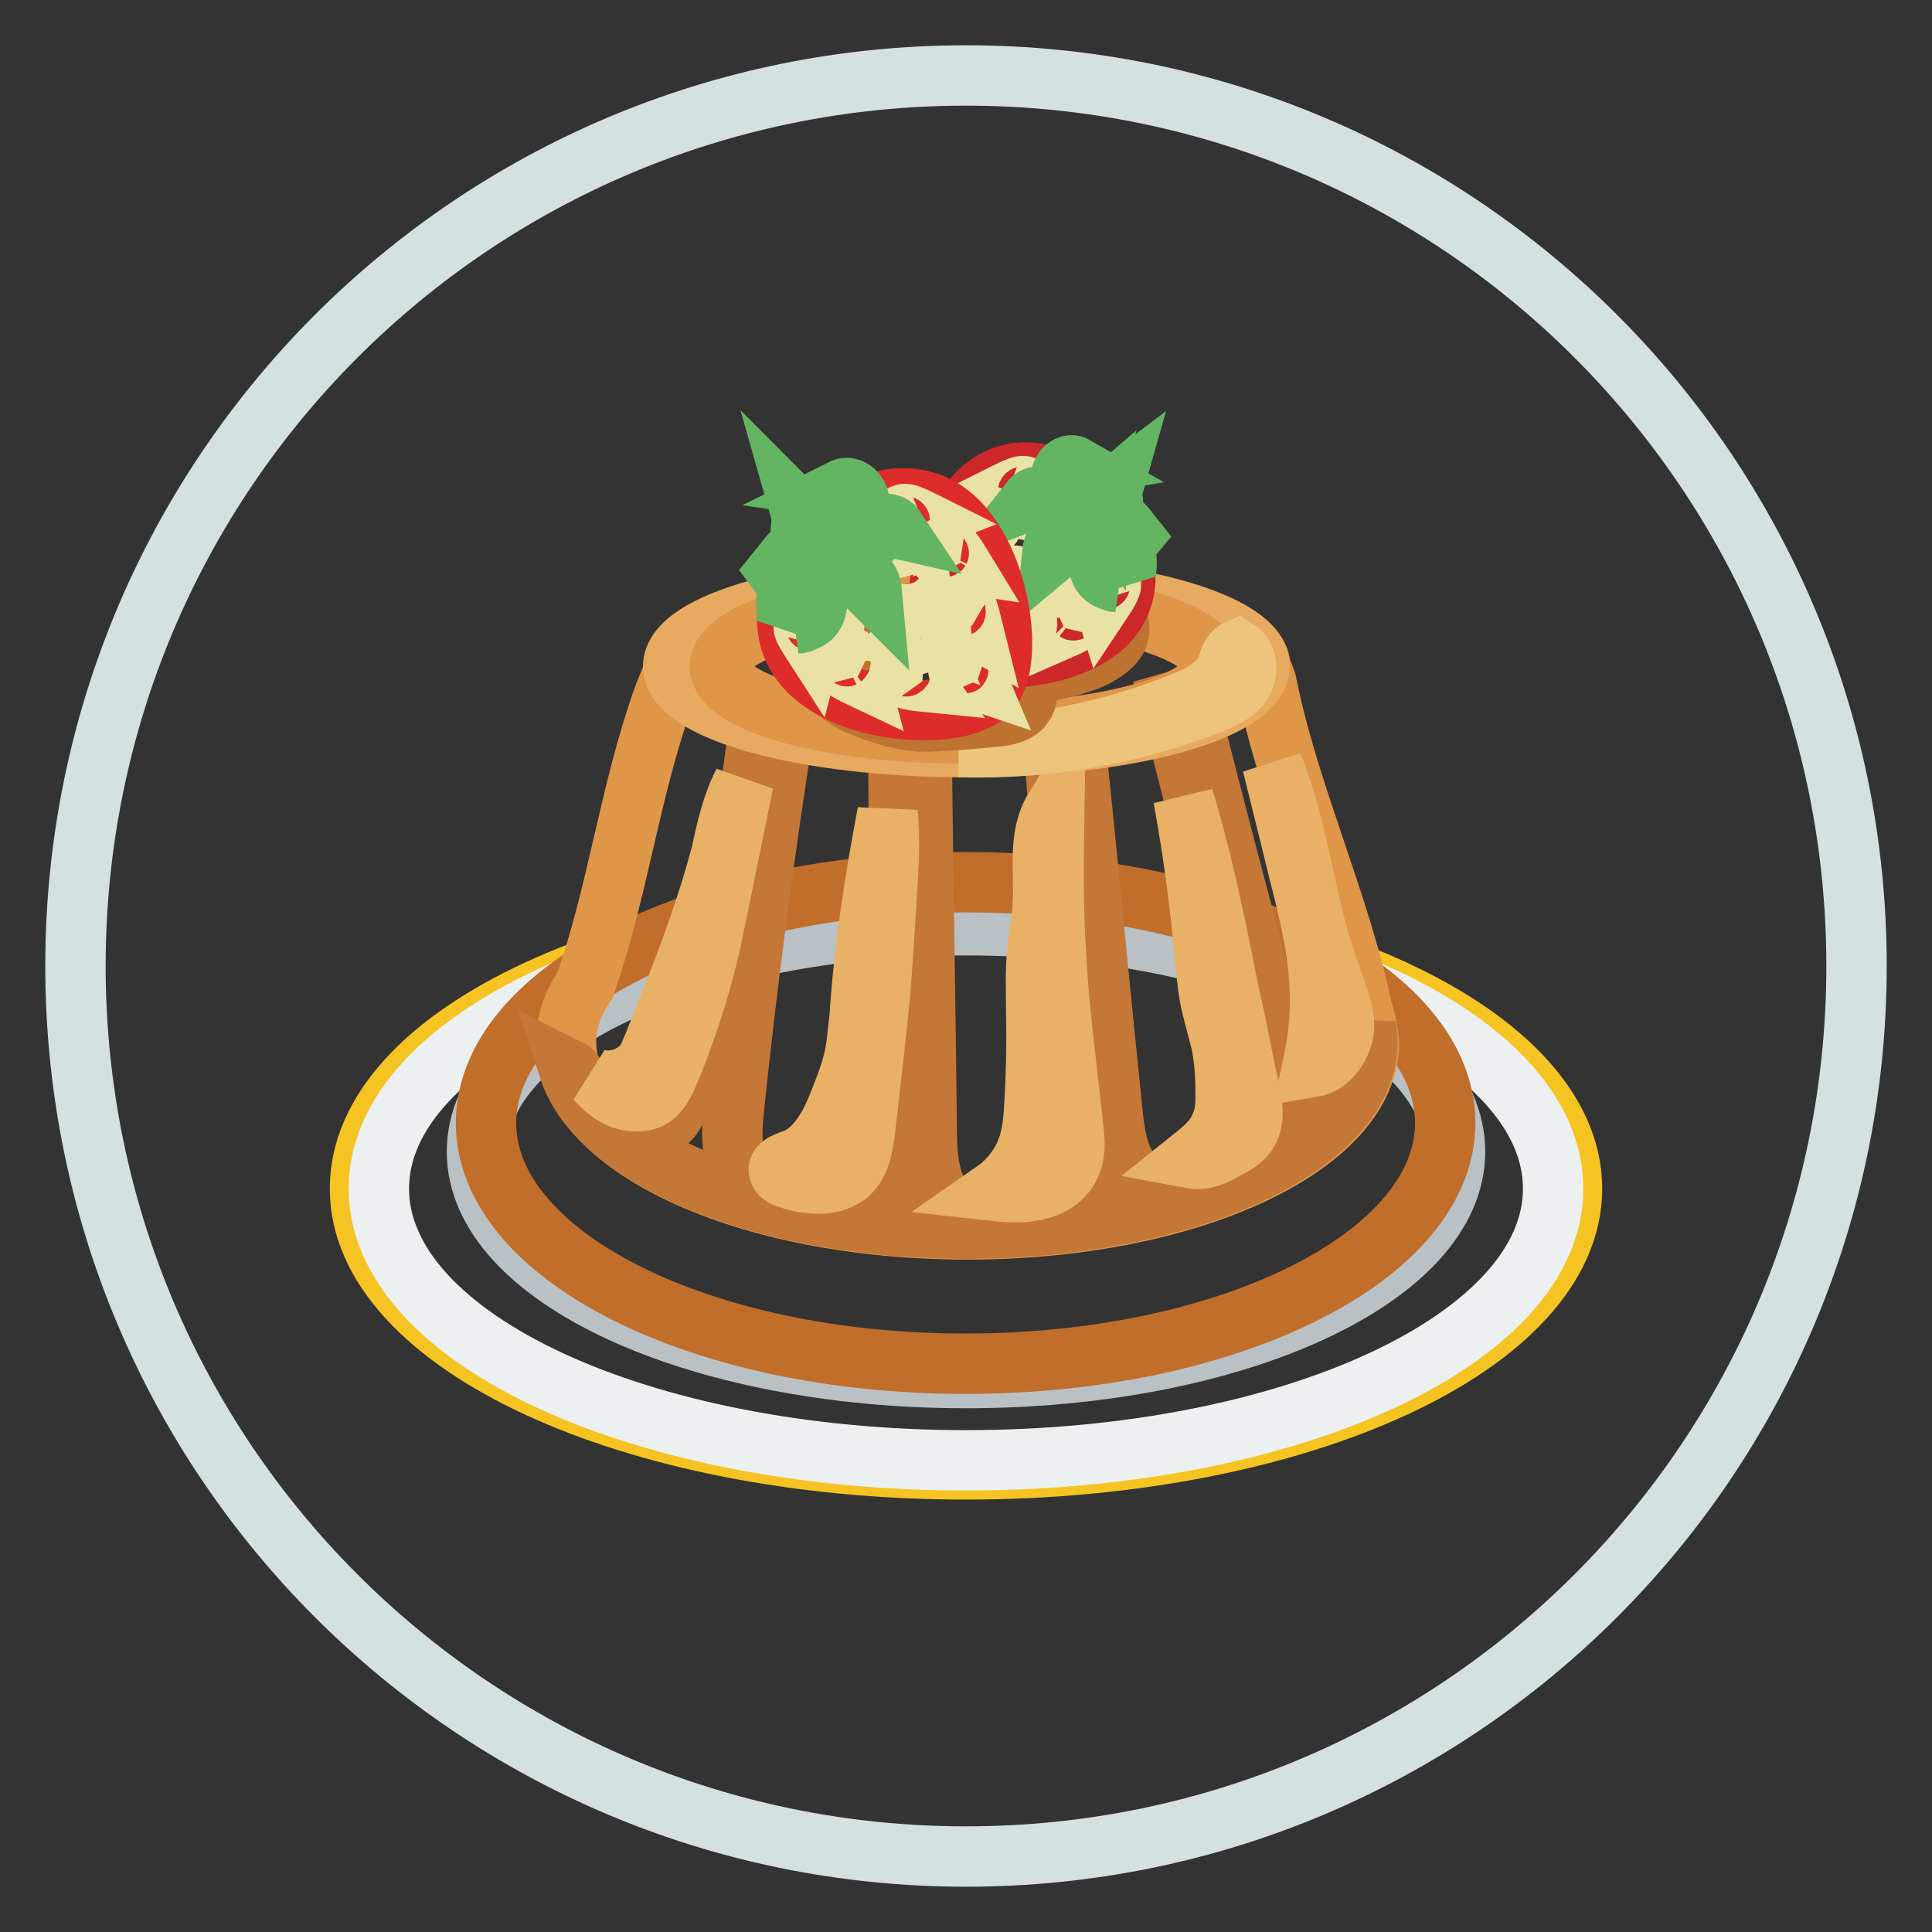
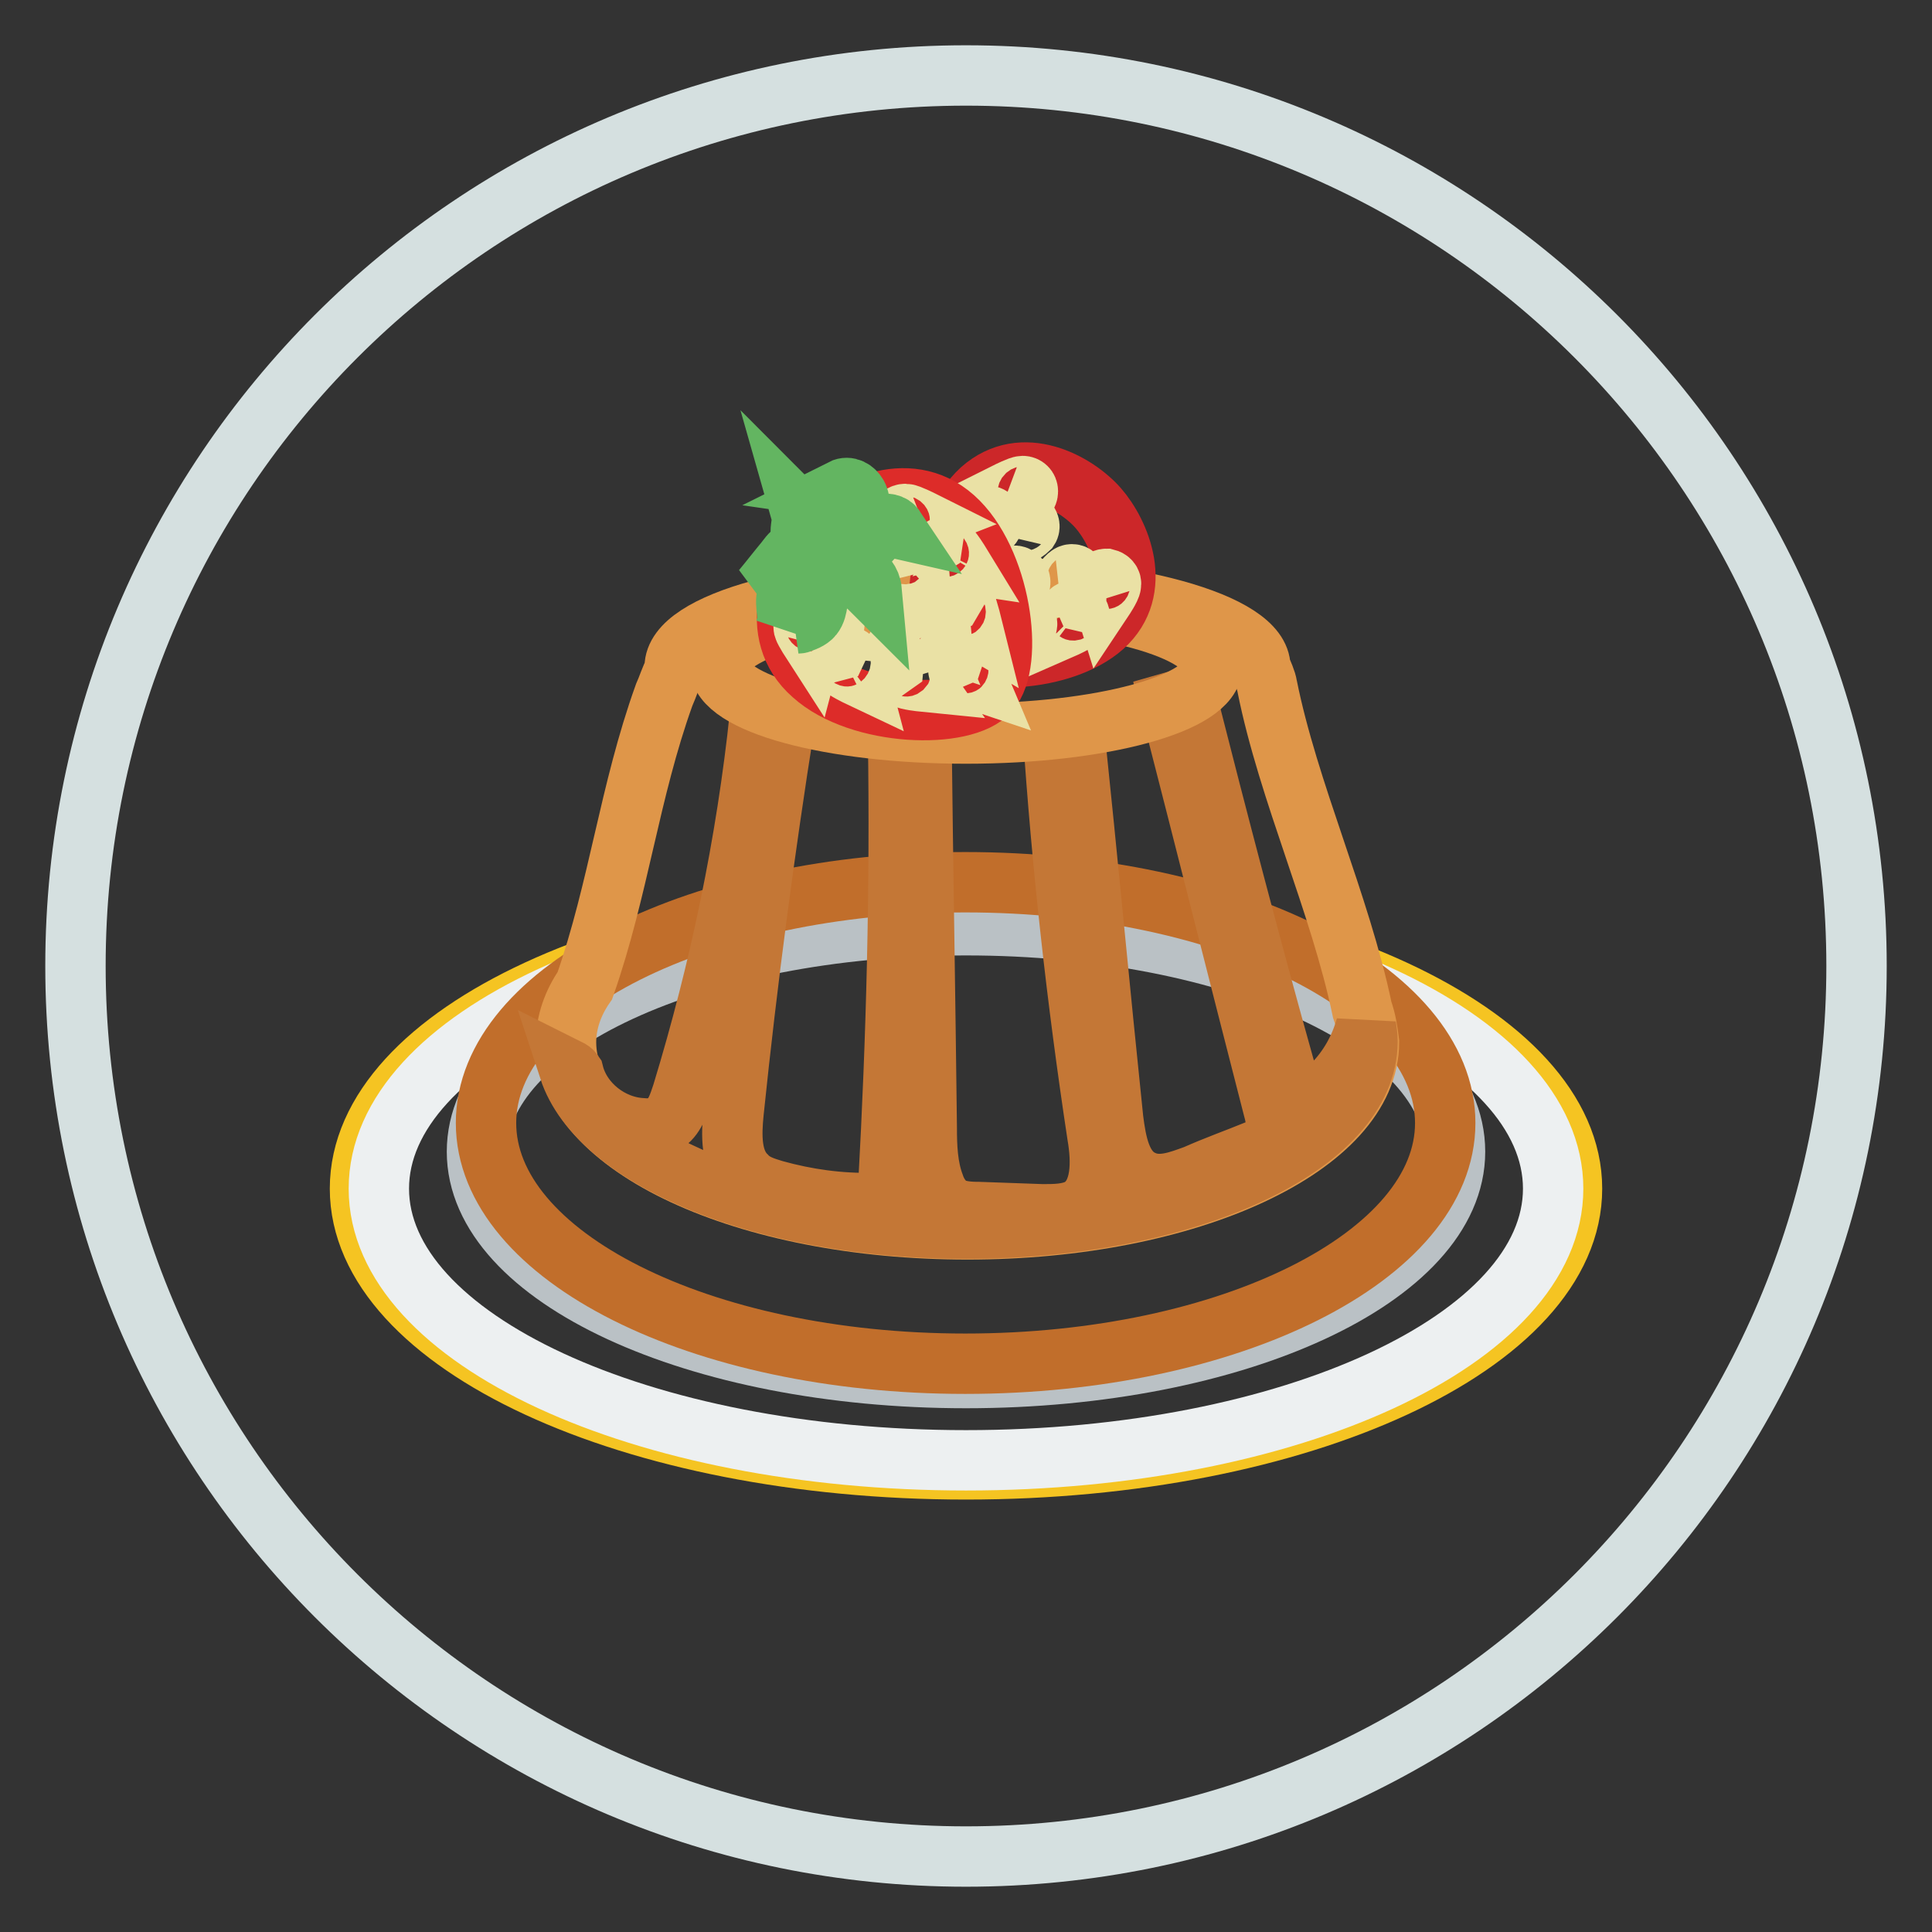
<svg xmlns="http://www.w3.org/2000/svg" version="1.1" x="0px" y="0px" viewBox="0 0 256 256" enable-background="new 0 0 256 256" xml:space="preserve">
  <rect x="0" y="0" width="256" height="256" fill="#333333" stroke="none" />
  <g>
    <path stroke-width="8" fill-opacity="0" stroke="#d5e0e0" d="M10,128c0,65.2,52.8,118,118,118c65.2,0,118-52.8,118-118l0,0c0-65.2-52.8-118-118-118 C62.8,10,10,62.8,10,128L10,128z" />
    <path stroke-width="8" fill-opacity="0" stroke="#f5c422" d="M47.7,157.5c0,20.5,35.9,37.2,80.3,37.2c44.3,0,80.3-16.6,80.3-37.2c0,0,0,0,0,0 c0-20.5-35.9-37.2-80.3-37.2C83.7,120.3,47.7,136.9,47.7,157.5L47.7,157.5L47.7,157.5z" />
    <path stroke-width="8" fill-opacity="0" stroke="#edf0f1" d="M50.2,157.5c0,19.9,34.8,36,77.8,36s77.8-16.1,77.8-36c0-19.9-34.8-36-77.8-36S50.2,137.6,50.2,157.5z" />
    <path stroke-width="8" fill-opacity="0" stroke="#bac1c5" d="M63.2,152.6c0,16.6,29,30,64.8,30c35.8,0,64.8-13.4,64.8-30c0-16.6-29-30-64.8-30 C92.2,122.6,63.2,136,63.2,152.6z" />
    <path stroke-width="8" fill-opacity="0" stroke="#c16e2b" d="M64.4,148.8c0,17.6,28.4,31.9,63.5,31.9c35.1,0,63.6-14.3,63.6-31.9c0,0,0,0,0,0 c0-17.6-28.5-31.9-63.6-31.9C92.9,116.9,64.4,131.2,64.4,148.8z" />
    <path stroke-width="8" fill-opacity="0" stroke="#df9649" d="M180.5,133.8c-2.9-14-9.8-28.9-12.6-42.9c-0.1-0.7-0.6-1.8-0.9-2.5c0-5.9-17.4-10.7-38.8-10.7 s-38.8,4.7-38.8,10.7v0.4c-0.6,1.1-0.9,2.2-1.4,3.3c-4.6,12.8-6,25.6-10.5,38.5c-1.6,2.3-2.5,4.9-2.5,7.5 c0,13.8,23.8,24.8,53.2,24.8c29.4,0,53.2-11.1,53.2-24.8C181.2,136.5,181,135.2,180.5,133.8z" />
    <path stroke-width="8" fill-opacity="0" stroke="#c47736" d="M75.4,141.7c3.9,11.9,25.9,21.1,52.6,21.1c29.4,0,53.2-11.1,53.2-24.8c0-0.7-0.1-1.4-0.2-2 c-0.8,2.9-2.3,5.6-4.5,7.8c-0.9,1-2.1,2-3.5,1.7c-1.6-0.4-2.3-2.1-2.7-3.7c-4.6-16.4-8.9-32.9-13.1-49.4c-0.7,0.3-1.5,0.5-2.2,0.7 c4.6,17.9,9.1,35.8,13.7,53.7c0.5,1.7,0.7,3.7-0.5,4.8c-0.5,0.5-1,0.7-1.6,0.8c-2.7,1.1-5.5,2.1-8.2,3.3c-2.2,0.8-4.7,1.8-7,0.7 c-2.9-1.3-3.5-5-3.9-8.1c-1.8-17.3-3.4-34.5-5.2-51.8c-0.9,0.1-1.9,0.1-2.8,0.2c1.2,18,3.2,35.9,5.9,53.7c0.6,3.5,0.7,7.9-2.3,9.7 c-1.5,0.8-3.3,0.8-5,0.8l-8.4-0.3c-1.3,0-2.7-0.1-3.8-0.7c-1-0.7-1.7-1.7-2.1-2.9c-0.9-2.4-1-5-1-7.6c-0.2-17.2-0.5-34.4-0.7-51.6 h-3.1c0.3,19.8-0.2,39.6-1.3,59.4c0,0.7-0.1,1.5-0.7,1.9c-0.4,0.3-0.8,0.3-1.3,0.3c-4.4,0.1-8.8-0.5-13.1-1.7 c-1.3-0.4-2.7-0.8-3.7-1.9c-2.1-2-2-5.4-1.7-8.4c1.8-17.4,4.1-34.7,6.8-51.8c-1.1-0.3-2.2-0.6-3.3-0.9c-1.8,17-5.3,33.8-10.3,50.2 c-0.5,1.5-1,3.2-2.4,4c-0.8,0.6-1.9,0.7-2.9,0.6c-4.2-0.2-8.1-3.3-9.1-7.3C75.8,141.9,75.6,141.8,75.4,141.7z" />
-     <path stroke-width="8" fill-opacity="0" stroke="#e7aa60" d="M89.2,88.3c0,5.9,17.4,10.7,38.8,10.7c21.4,0,38.8-4.8,38.9-10.7c0,0,0,0,0,0c0-5.9-17.4-10.7-38.8-10.7 C106.6,77.6,89.2,82.4,89.2,88.3z" />
    <path stroke-width="8" fill-opacity="0" stroke="#df9649" d="M95.4,88.3c0,4.9,14.6,8.9,32.6,8.9c18,0,32.6-4,32.6-8.9c0-4.9-14.6-8.9-32.6-8.9 C110,79.4,95.4,83.4,95.4,88.3z" />
-     <path stroke-width="8" fill-opacity="0" stroke="#e9b166" d="M86.7,145.2c-1.1,0.9-2.9,0.9-4.3,0.4s-2.5-1.6-3.6-2.7c2.3,0.8,5.1-0.1,6.6-2c0.6-0.8,0.9-1.8,1.3-2.7l2-5 c2.6-6.6,5.1-13.3,6.9-20.2c0.7-3.2,1.4-6.4,2.9-9.3c-1.2,5.9-2.4,11.8-3.6,17.7c-0.3,1.4-0.6,2.8-0.9,4.2 c-1.4,5.9-3.3,11.7-5.7,17.3C87.9,143.7,87.4,144.6,86.7,145.2L86.7,145.2z M103.2,155.1c-0.1-0.7,0.8-1,1.5-1.3 c3.4-1,5.3-4.6,6.6-8c0.8-2,1.6-4.1,2-6.2c0.3-1.6,0.4-3.3,0.6-4.8c0.6-9.1,2-18.2,3.7-27.1c0.3,3.1,0.2,6.2,0,9.3 c-0.3,4.9-0.6,9.8-1,14.8c-0.6,6-1.3,12.1-2,18.1c-0.3,2.3-0.8,5.1-3,6.2c-0.7,0.4-1.5,0.6-2.3,0.7c-1.7,0.1-3.3-0.1-4.9-0.7 C103.7,155.9,103.3,155.6,103.2,155.1z M136.5,150.9c0.3-1.1,0.4-2.3,0.5-3.5c0.3-4.5,0.4-8.9,0.3-13.4c0-2.5-0.1-5,0.1-7.4 c0.2-2.4,0.7-4.7,0.8-7.1c0.2-4.2-0.7-8.7,1.5-12.3c-0.1,6.3-0.2,12.6,0.2,19c0.4,7.8,1.5,15.5,2.3,23.2c0.2,1.8,0.4,3.6-0.5,5.2 c-0.8,1.7-2.6,2.7-4.4,3.1c-1.8,0.4-3.7,0.3-5.5,0.1C134.1,156.2,135.9,153.6,136.5,150.9L136.5,150.9z M157.9,153.5 c1.5-1.2,3.1-2.5,3.8-4.3c0.6-1.2,0.7-2.6,0.7-3.9c0-2.4-0.1-4.8-0.6-7.2c-0.5-2-1.1-4-1.5-6c-0.3-1.6-0.4-3.2-0.6-4.7 c-0.6-7.3-1.6-14.6-2.9-21.7c2.2,7.2,3.8,14.7,5.3,22.1c0.7,3.7,1.6,7.4,2.3,11.1c0.4,2,0.8,3.9,1.2,5.8c0.4,1.9,0.7,3.9-0.4,5.5 c-0.7,1-1.8,1.6-2.9,2.1C161.1,153.1,159.5,153.8,157.9,153.5L157.9,153.5z M173.9,141.4c0.7-3.2,1.1-6.4,1-9.7 c-0.1-5.7-1.5-11.1-2.9-16.6c-1.1-4.6-2.3-9.3-3.4-13.8c3.6,8.8,4.3,18.7,7.6,27.7c0.8,2.3,1.9,4.6,1.9,7.2 C177.9,138.4,176.3,141,173.9,141.4z" />
-     <path stroke-width="8" fill-opacity="0" stroke="#edc47b" d="M164,86.1c1.4,0.9,1.4,3.2,0.5,4.5c-1,1.4-2.6,2-4.2,2.7c-10.5,4.1-21.8,6-33.2,5.7 c10-0.1,20.2-2.1,29.5-5.9c2.4-0.9,4.9-2.2,6-4.6C162.8,87.6,163.1,86.5,164,86.1z" />
-     <path stroke-width="8" fill-opacity="0" stroke="#be7331" d="M117.4,82.9c8.2-4.1,17.5-6.2,26.4-4.6c0.4,0.1,0.8,0.2,1.2,0.4c0.5,0.3,0.7,0.7,1.1,1 c1,1.1,2.3,2.2,2.2,3.7c0,1.3-1,2.3-2.1,3c-2.2,1.5-5,2-7.6,2.6c-1,0.2-2.2,0.6-2.5,1.6c-0.2,0.7,0.1,1.3-0.1,2 c-0.1,0.5-0.4,0.8-0.7,1.2c-1,0.9-2.5,1.1-3.8,1.2c-2.1,0.2-4.4,0.4-6.5,0.5c-1.3,0.1-2.6,0.2-4,0c-1.8-0.2-3.5-0.7-5.2-1.3 c-1.4-0.5-2.8-1-4-1.9c-1.2-0.9-2.1-2.2-2.1-3.7c0-0.5,0-0.8,0.3-1.2c0.3-0.5,0.7-0.7,1.2-1C113.1,85.3,115.3,84.1,117.4,82.9 L117.4,82.9z" />
    <path stroke-width="8" fill-opacity="0" stroke="#cc2729" d="M146.2,83c-5.5,4.9-17.5,5.2-20.3,2c-3-3.3-1.3-15.1,4.1-20.1c5.5-4.9,12.6-0.9,15.5,2.4 C148.4,70.6,151.6,78.1,146.2,83z" />
    <path stroke-width="8" fill-opacity="0" stroke="#eae1a5" d="M135,77.6c-0.3,0.3-2,0.8-2,0.8s0.7-1.6,1-1.9c0.3-0.3,0.7-0.3,1,0.1C135.3,77,135.2,77.5,135,77.6z  M129.2,82.9c-0.3,0.3-2,0.8-2,0.8s0.7-1.6,1-1.9c0.3-0.3,0.7-0.3,1,0.1C129.5,82.2,129.5,82.7,129.2,82.9z M131.3,69.7 c-0.4,0.2-2.1,0.6-2.1,0.6s0.9-1.5,1.3-1.8c0.4-0.3,0.8-0.1,1,0.2C131.7,68.9,131.6,69.4,131.3,69.7L131.3,69.7z M141.7,81.2 c-0.3,0.3-0.7,2-0.7,2s1.6-0.7,1.9-1.1c0.3-0.3,0.2-0.7-0.1-1C142.4,80.8,141.9,80.8,141.7,81.2L141.7,81.2z M135.5,65.8 c-0.4,0-2-0.6-2-0.6s1.6-0.8,2-0.8c0.4,0,0.7,0.3,0.7,0.7C136.2,65.6,135.9,65.8,135.5,65.8L135.5,65.8z M145.8,77.4 c-0.1,0.4,0.4,2,0.4,2s1-1.5,1-1.9c0.1-0.4-0.2-0.7-0.6-0.8C146.2,76.7,145.8,77,145.8,77.4z M129.6,76.1c-0.3,0.3-1.8,1.2-1.8,1.2 s0.4-1.7,0.6-2c0.3-0.3,0.6-0.4,1-0.2C129.8,75.3,129.9,75.8,129.6,76.1z M135.1,82.1c-0.4,0.2-1.4,1.6-1.4,1.6s1.8-0.2,2-0.4 c0.4-0.2,0.5-0.7,0.3-1C135.8,82.1,135.3,81.9,135.1,82.1z M136.3,70.1c-0.3,0.3-1.8,1.2-1.8,1.2s0.4-1.7,0.6-2 c0.3-0.3,0.7-0.4,1-0.2C136.4,69.4,136.5,69.8,136.3,70.1L136.3,70.1z M141.7,76.2c-0.4,0.2-1.4,1.6-1.4,1.6s1.8-0.2,2-0.4 c0.4-0.2,0.5-0.7,0.3-1C142.4,76.1,142,76,141.7,76.2z" />
-     <path stroke-width="8" fill-opacity="0" stroke="#63b561" d="M147.4,71.2c0.7,0.7,1.6,1.5,1.8,2.5c0.3,1.2-0.3,2.6,0.1,3.8c-0.2-0.7-0.6-1.5-1-2.1 c-0.3-0.4-0.7-0.7-0.8-1.1c-0.3-0.5-0.4-1-0.5-1.5c-0.2-0.5-0.4-1-0.8-1.3c0.5,0.4,0.6,1,0.5,1.6c-0.1,0.6-0.4,1.1-0.4,1.8 c0,0.7,0.5,1.4,1,1.9c0.1,0.1,0.3,0.3,0.5,0.3c-0.7-0.2-1.3-0.4-1.7-0.9c-0.7-0.9-0.5-2.2-0.9-3.3c-0.2-0.4-0.6-0.7-0.8-1.1 s-0.5-0.8-0.3-1.3c-0.2,0.6-0.7,0.9-1.3,1.1c-0.6,0.2-1.1,0.3-1.7,0.5c-0.7,0.3-1.1,0.7-1.7,1.2c0.1-1,0.7-2,1.7-2.3 c0.3-0.1,0.5-0.2,0.7-0.3c0.7-0.4,1.1-1.3,1.3-2c-0.7,0.6-1.6,0.5-2.3,0c-0.7-0.5-1.2-1.1-1.9-1.7c-0.7-0.6-1.5-1-2.3-0.7 c0.4-0.5,1-0.6,1.6-0.5c0.6,0.1,1,0.5,1.6,0.7c0.5,0.3,1,0.6,1.6,0.7c0.6,0,1-0.2,1.6-0.4c-0.7-0.5-1.5-1-2-1.8 c-0.5-0.7-0.6-1.8-0.2-2.5c0.3-0.6,1-1.1,1.7-0.7c-0.6,0.1-1,0.6-1,1.2s0.3,1.1,0.6,1.6c0.3,0.3,0.7,0.6,1.1,0.6 c0.2,0,0.5-0.1,0.7,0c0.6,0,1,0.7,1.3,1.1c0-0.5,0.5-0.8,0.9-0.9c0.5-0.2,0.9-0.3,1.3-0.6c-0.2,0.7,0.1,1.4,0.1,2.1 c0,0.7-0.3,1.5-0.9,1.7c0.6-0.1,1.1,0.1,1.6,0.4c0.5,0.4,0.8,0.7,1.2,1.2c0.8,1.1,1.7,2.1,2.6,3.3c-0.6-0.3-1.1-0.6-1.7-0.6h-1.1 C148.3,72.3,147.9,71.7,147.4,71.2L147.4,71.2z" />
    <path stroke-width="8" fill-opacity="0" stroke="#dd2c29" d="M107.7,89.4c6.2,5.6,20.1,6,23.4,2.2c3.4-3.8,1.5-17.5-4.7-23s-14.5-1-17.9,2.7 C105.1,75.1,101.4,83.9,107.7,89.4z" />
    <path stroke-width="8" fill-opacity="0" stroke="#eae1a5" d="M120.6,83.3c0.4,0.3,2.2,0.9,2.2,0.9s-0.8-1.9-1.1-2.1c-0.4-0.3-0.8-0.3-1.2,0.1 C120.2,82.5,120.2,83,120.6,83.3z M127.3,89.3c0.4,0.3,2.2,0.9,2.2,0.9s-0.8-1.9-1.1-2.1c-0.4-0.3-0.8-0.3-1.2,0.1 C126.9,88.5,126.9,89.1,127.3,89.3z M124.8,74c0.4,0.3,2.4,0.6,2.4,0.6s-1.1-1.8-1.5-2s-0.9-0.2-1.2,0.3 C124.3,73.3,124.4,73.8,124.8,74L124.8,74z M112.9,87.3c0.3,0.4,0.8,2.3,0.8,2.3s-1.9-0.9-2.1-1.3c-0.3-0.4-0.3-0.9,0.1-1.2 C112.1,86.9,112.6,86.9,112.9,87.3L112.9,87.3z M119.9,69.7c0.5,0,2.3-0.7,2.3-0.7s-1.8-0.9-2.2-0.9c-0.5,0-0.8,0.3-0.8,0.7 C119.2,69.4,119.5,69.7,119.9,69.7L119.9,69.7z M108.1,82.9c0.1,0.5-0.4,2.4-0.4,2.4s-1.1-1.7-1.2-2.1c-0.1-0.5,0.2-0.8,0.7-0.9 S108,82.5,108.1,82.9z M126.8,81.5c0.3,0.4,2,1.4,2,1.4s-0.5-2-0.6-2.3c-0.3-0.4-0.7-0.5-1.1-0.2C126.6,80.6,126.5,81.2,126.8,81.5 z M120.6,88.4c0.4,0.2,1.6,1.9,1.6,1.9s-2-0.2-2.4-0.5c-0.4-0.2-0.6-0.7-0.3-1.1C119.6,88.3,120.1,88.2,120.6,88.4z M119.2,74.7 c0.3,0.4,2,1.4,2,1.4s-0.5-2-0.7-2.3c-0.3-0.4-0.7-0.5-1.1-0.2C118.9,73.7,118.9,74.3,119.2,74.7z M112.9,81.6 c0.4,0.2,1.6,1.9,1.6,1.9s-2-0.2-2.4-0.5c-0.4-0.2-0.6-0.7-0.3-1.1C112,81.5,112.5,81.4,112.9,81.6z" />
    <path stroke-width="8" fill-opacity="0" stroke="#63b561" d="M106.3,75.9c-0.8,0.8-1.8,1.7-2,2.9c-0.4,1.4,0.4,3-0.2,4.4c0.2-0.8,0.7-1.7,1.1-2.4 c0.4-0.5,0.7-0.8,0.9-1.3c0.3-0.6,0.4-1.1,0.6-1.8c0.2-0.6,0.5-1.2,1-1.5c-0.6,0.4-0.7,1.2-0.6,1.9c0.1,0.7,0.4,1.3,0.4,2 c0,0.8-0.6,1.6-1.1,2.2c-0.2,0.2-0.4,0.3-0.6,0.3c0.7-0.2,1.5-0.5,1.9-1c0.8-1,0.5-2.6,1.1-3.8c0.3-0.5,0.7-0.8,0.9-1.3 c0.3-0.5,0.5-1,0.4-1.5c0.3,0.7,0.9,1,1.5,1.2c0.7,0.2,1.3,0.3,2,0.6c0.7,0.3,1.3,0.8,1.9,1.4c-0.1-1.1-0.9-2.2-2-2.6l-0.8-0.3 c-0.8-0.5-1.2-1.5-1.5-2.4c0.7,0.6,1.9,0.5,2.7,0c0.8-0.5,1.4-1.3,2.1-2c0.7-0.7,1.7-1.1,2.6-0.9c-0.4-0.6-1.2-0.7-1.9-0.5 s-1.2,0.6-1.8,0.8c-0.6,0.4-1.2,0.7-1.9,0.7c-0.7,0-1.2-0.2-1.8-0.5c0.8-0.5,1.7-1.2,2.2-2c0.5-0.8,0.7-2,0.2-2.9 c-0.4-0.7-1.2-1.2-2-0.8c0.7,0.1,1.1,0.7,1.2,1.4c0.1,0.7-0.3,1.3-0.7,1.8c-0.4,0.4-0.7,0.7-1.2,0.7c-0.3,0-0.6-0.1-0.7-0.1 c-0.6,0.1-1.1,0.7-1.5,1.3c0-0.6-0.6-0.9-1-1.1c-0.6-0.2-1.1-0.3-1.5-0.7c0.2,0.7-0.1,1.6-0.1,2.4c0,0.8,0.3,1.8,1.1,2 c-0.7-0.1-1.3,0.1-1.9,0.5c-0.6,0.4-0.9,0.9-1.3,1.4c-1,1.2-2,2.5-3,3.7c0.7-0.3,1.2-0.7,2-0.7h1.2 C105.2,77.1,105.8,76.4,106.3,75.9L106.3,75.9z" />
  </g>
</svg>